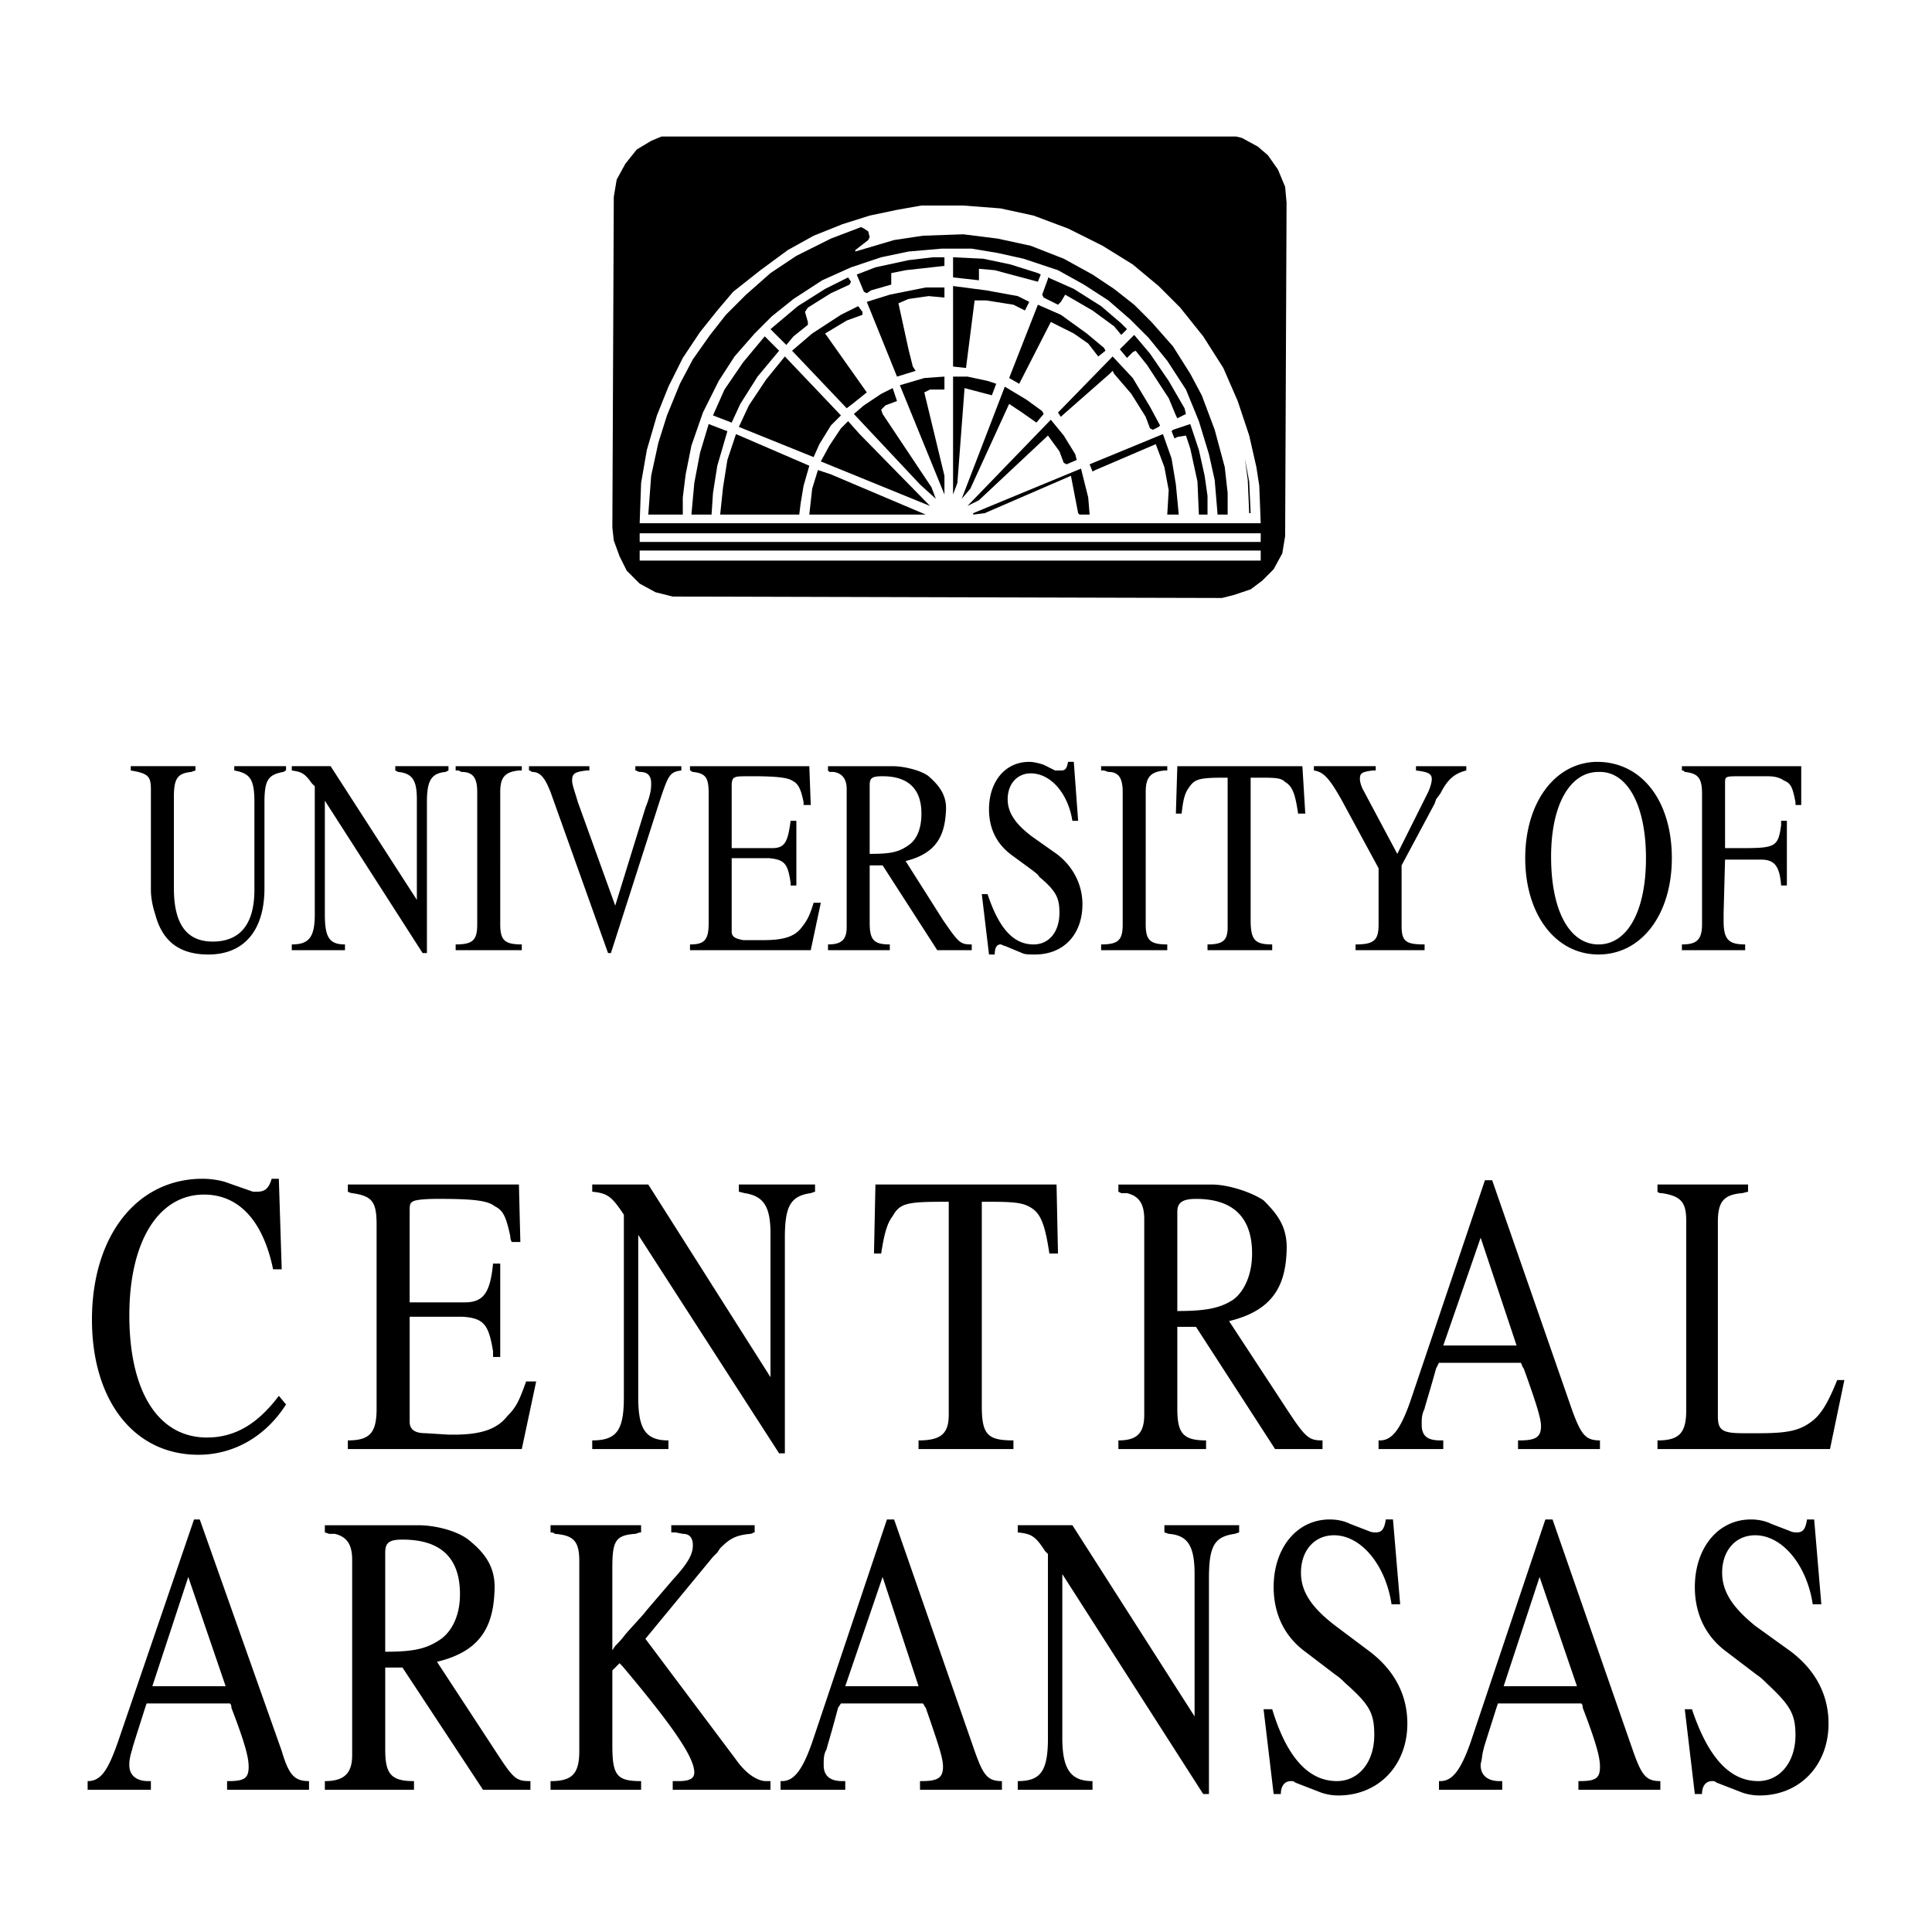
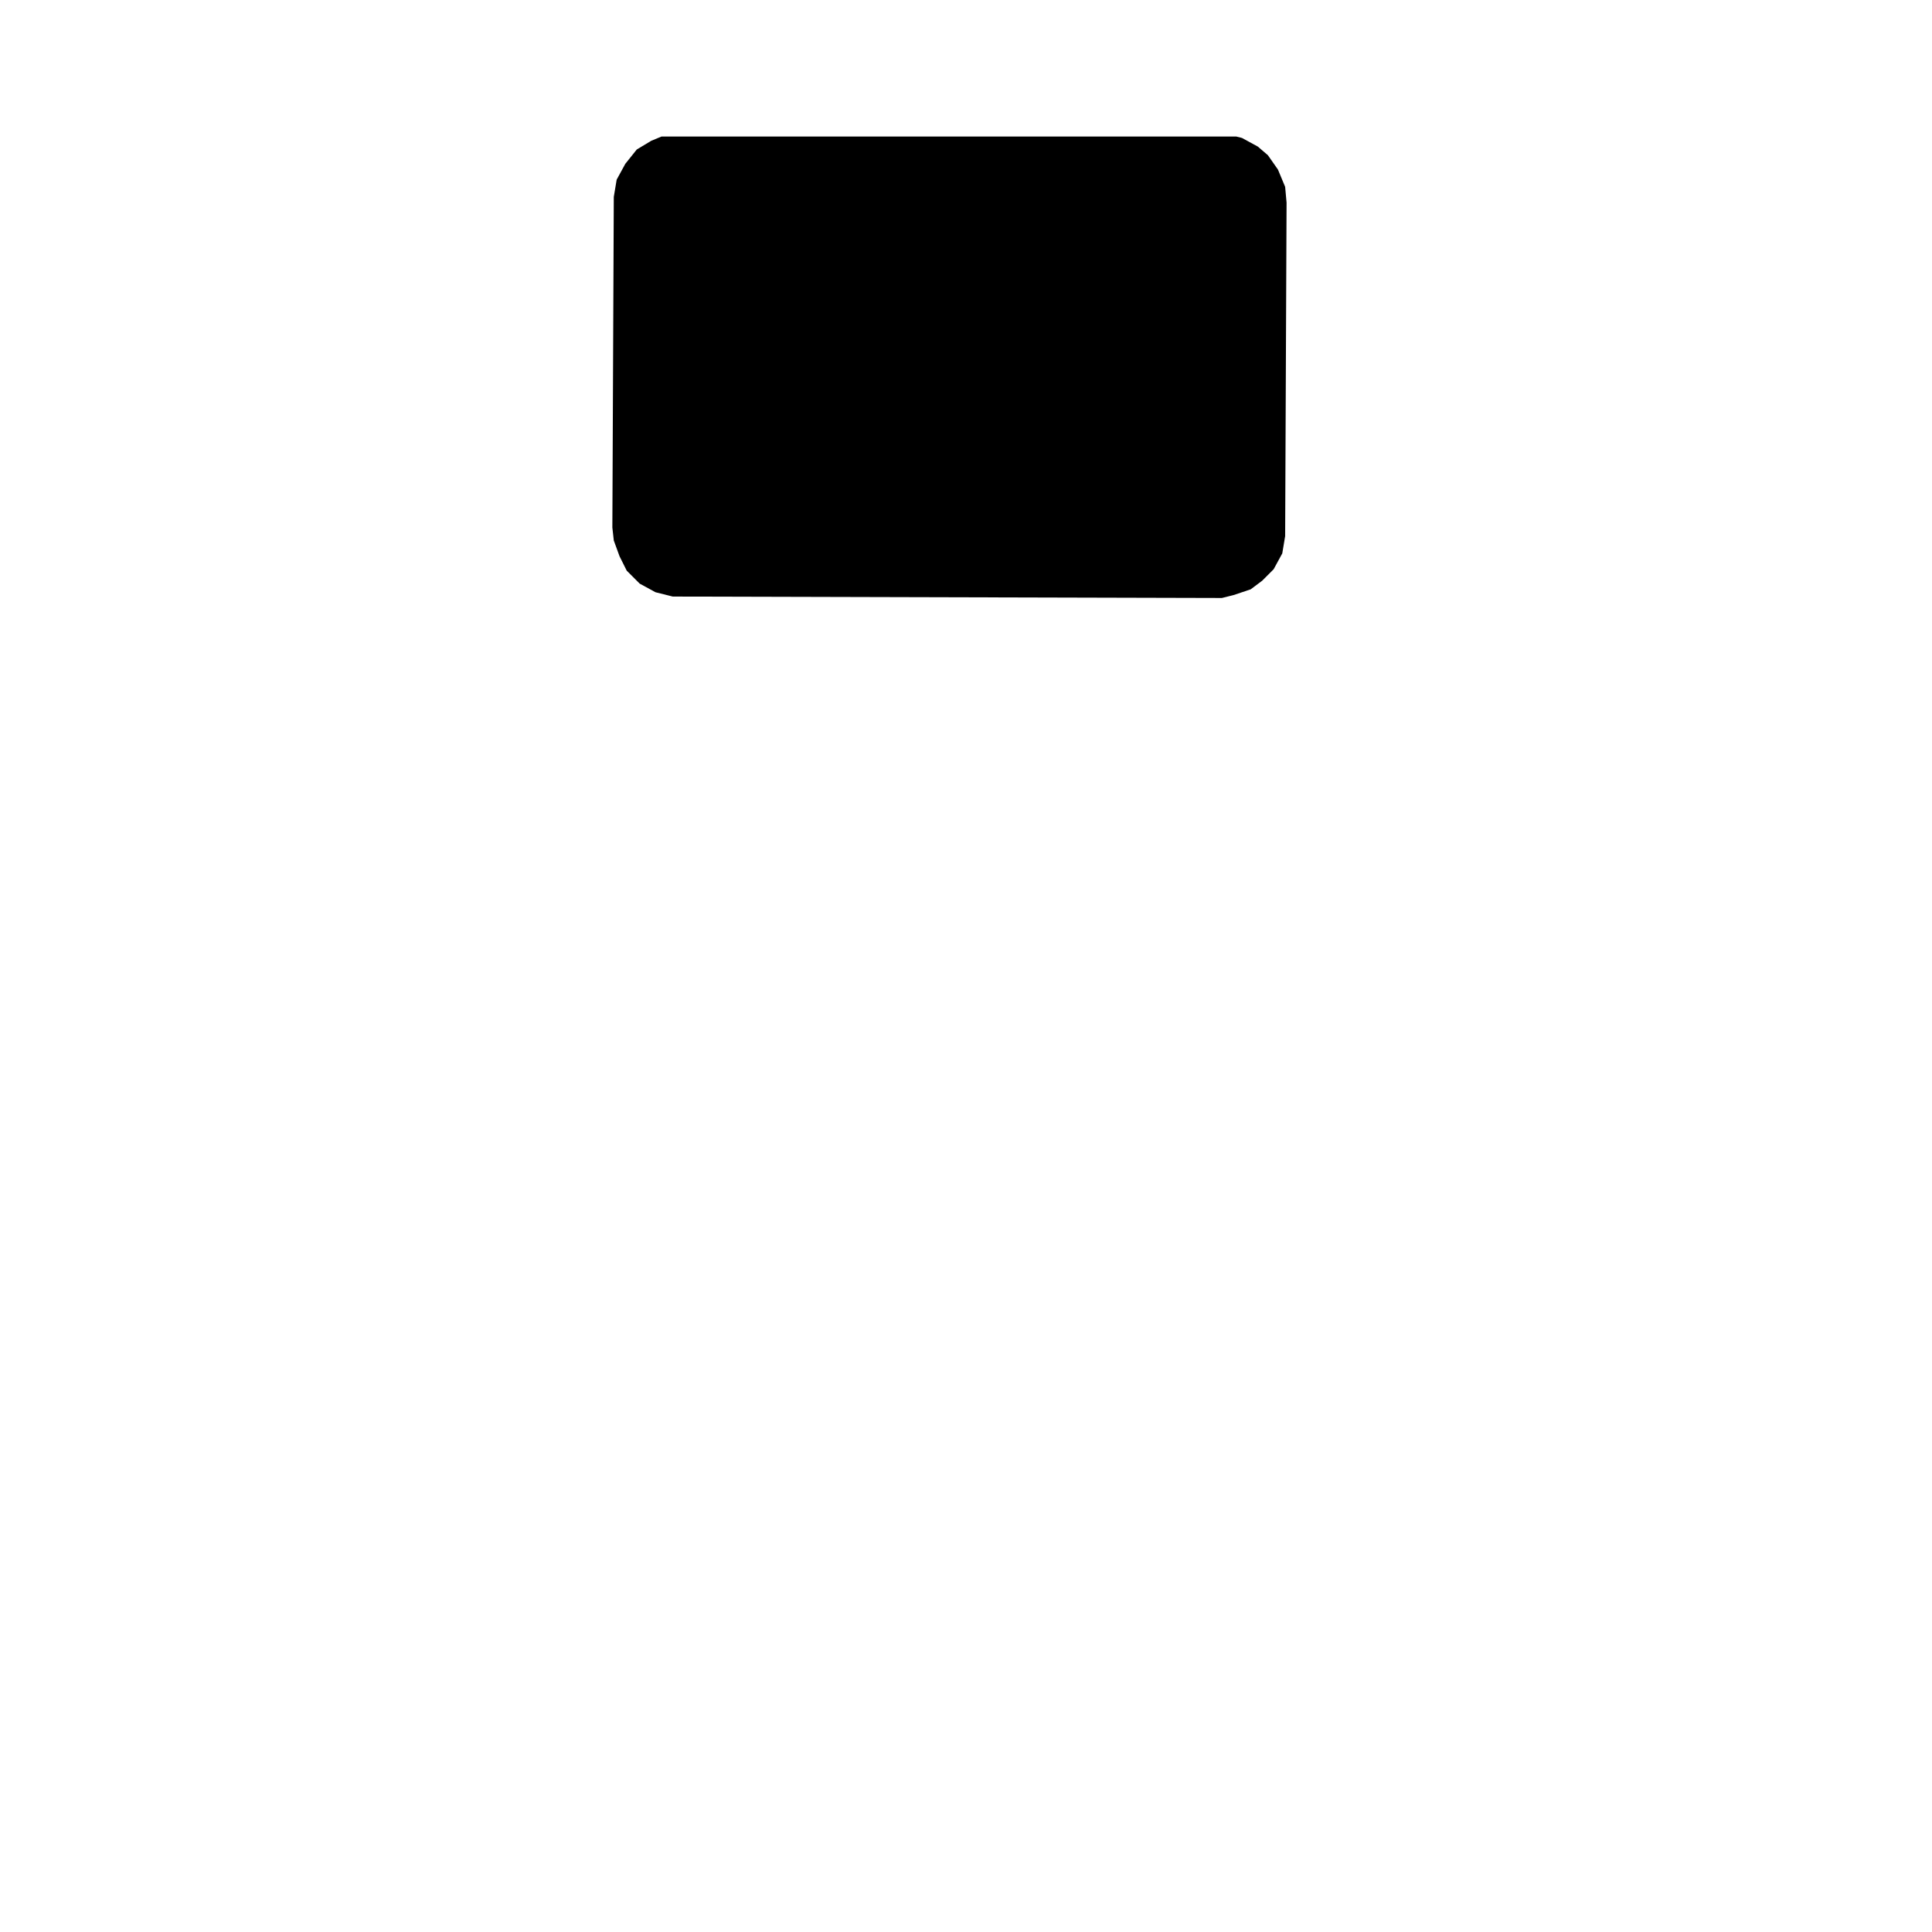
<svg xmlns="http://www.w3.org/2000/svg" width="2500" height="2500" viewBox="0 0 192.756 192.756">
  <g fill-rule="evenodd" clip-rule="evenodd">
    <path fill="#fff" d="M0 0h192.756v192.756H0V0z" />
    <path d="M121.908 59.661l-54.789-.143-1.721-.431-1.578-.86-1.291-1.291-.717-1.435-.574-1.577-.143-1.291.143-32.988.287-1.722.861-1.577 1.147-1.434 1.434-.861 1.033-.43h57.342l.574.143 1.578.861 1.004.86 1.004 1.434.717 1.722.142 1.577-.142 33.276-.287 1.72-.86 1.578-1.148 1.148-1.147.86-1.72.574-1.149.287z" />
-     <path fill="#fff" d="M63.82 54.928h61.961v1.004H63.82v-1.004zM63.82 53.207h61.961v.86H63.82v-.86zM125.781 52.203H63.82l.143-4.016.574-3.299 1.004-3.442 1.148-2.869 1.434-2.869 1.721-2.581 1.721-2.151 1.578-1.865 2.725-2.152 2.725-2.007 2.582-1.434 2.868-1.148 2.725-.861 2.726-.573 2.438-.431h4.159l3.729.287 3.299.717 3.443 1.291 3.442 1.721 3.012 1.865 2.582 2.152 2.15 2.151 2.295 2.868 2.008 3.156 1.435 3.298 1.147 3.443.717 3.155.287 1.865.144 3.729z" />
    <path d="M124.203 45.749l.43 2.294.144 3.156h-.144l-.143-3.299-.287-2.151zM85.334 25.095h-.144.144l3.873-1.147 2.868-.43 4.016-.143 3.442.429 3.299.717 3.299 1.291L109 27.39l2.15 1.434 2.008 1.578 1.723 1.721 2.15 2.438 1.721 2.726 1.148 2.151 1.291 3.442 1.004 3.729.287 2.582v2.151h-1.003l-.288-3.442-.574-2.582-1.004-3.299-1.291-3.155-1.865-2.868-1.863-2.295-1.865-1.865-2.151-1.865-2.439-1.577-2.582-1.435-3.442-1.147-2.582-.574-2.581-.43H93.94l-3.299.287-2.725.573-3.012 1.005-2.868 1.29-2.869 1.865-2.152 1.721-1.721 1.722-2.008 2.294-1.578 2.438-1.577 3.156-1.148 3.299-.573 2.868-.287 2.295v1.721H64.68l.287-3.872.718-3.299.86-2.725 1.291-3.155 1.291-2.439 1.721-2.438 1.578-2.008 2.008-2.008 2.438-2.151 2.582-1.722 3.442-1.721 3.012-1.147.287.143.43.287.143.574-.143.287-1.291 1.004v.143z" />
-     <path d="M120.475 51.342h-.862l-.142-3.299-.719-3.298-.43-1.291-.861.143-.285.144-.287-.718.142-.143 1.721-.574.861 2.582.575 2.582.287 2.008v1.864zM117.605 51.342h-1.148l.145-2.438-.43-2.295-.861-2.295-6.024 2.582-.287.144-.287-.718 7.314-3.012.862 2.439.429 2.582.287 3.011zM108.713 51.342h-1.004l-.143-.143-.718-3.729-8.606 3.729-1.146.143v-.143l10.756-4.447.718 2.869.143 1.721zM92.362 51.342H80.745l.286-2.581.574-1.865 1.291.43 9.466 4.016zM79.741 51.342h-7.889l.287-2.725.431-2.725.86-2.582 7.315 3.156-.574 2.008-.287 1.721-.143 1.147zM70.992 51.342h-2.009l.287-3.155.574-3.012.861-2.869 1.865.717-1.005 3.443-.43 2.725-.143 2.151zM96.521 50.481zM92.792 50.481zM96.521 50.481l8.319-8.605 1.291 1.578 1.148 1.864.143.574-1.004.43-.287-.144-.43-1.147-1.148-1.577-6.883 6.454-1.149.573zM92.792 50.481l-10.9-4.445.86-1.578 1.148-1.721.717-.718 1.148 1.291 7.027 7.171zM95.948 49.765h-.144.144zM93.366 49.765zM95.948 49.765l4.302-11.188 2.152 1.291 1.578 1.148.143.286-.717.861-1.433-1.004-1.291-.861-3.874 8.463-.86 1.004zM93.366 49.765l-1.577-1.434-6.599-7.029 1.005-.86 1.721-1.148 1.147-.573.431 1.29-1.148.431-.43.43.143.43 4.877 7.315.43 1.148zM95.087 49.334V37.573h1.434l2.008.43.862.288-.432 1.147-2.724-.717-.718 9.466-.43 1.147zM94.227 49.334l-4.447-10.9 2.439-.718 2.008-.143v1.291h-1.435l-.573.287 2.008 8.319v1.864zM124.203 45.749l-.144-.431.144.431zM81.175 45.605l-7.459-3.012 1.004-2.151 1.722-2.582 1.864-2.295 5.594 5.881-1.004 1.004-1.147 1.864-.574 1.291zM124.059 45.318l-.143-.573.143.573zM123.916 44.745v-.287.287zM123.916 44.458l-.287-.717.287.717zM123.629 43.741v-.287.287zM123.629 43.454l-.143-.287.143.287zM123.486 43.167v-.144.144zM123.486 42.88v-.143.143zM115.023 42.88l-.287-.143-.429-1.148-1.436-2.295-1.721-2.007-.142-.287-.287.287-4.733 4.159-.144.143-.287-.43 5.451-5.594 2.008 2.151 1.72 2.869 1.004 1.865-.142.143-.575.287zM123.342 42.45v.143-.143zM123.342 42.45l-.143-.287.143.287zM123.199 42.163zM73 42.163l-1.865-.717 1.148-2.582 1.864-2.725 2.151-2.582 1.434 1.435-2.151 2.581-1.721 2.725-.86 1.865zM123.199 42.019v-.143.143zM123.057 41.589v.144-.144zM117.461 41.733l-.143-.287-.716-1.721-2.153-3.299-1.146-1.434-.287.143-.575.573-.716-.86 1.433-1.434 1.578 1.864 1.866 2.725 1.578 2.726.142.573-.861.431zM123.057 41.589zM122.912 41.446v-.144.144zM122.912 41.159zM122.77 40.872zM122.77 40.872v-.143.143zM84.474 40.729l-5.451-5.737 2.008-1.721 2.869-1.865 1.721-.861.43.574v.287l-1.577.574-2.152 1.291 4.159 5.88-1.434 1.147-.573.431zM122.625 40.585zM122.625 40.442v-.144.144zM122.482 40.155zM122.482 40.011zM122.338 39.868v-.143.143zM122.338 39.581zM122.195 39.438zM122.195 39.438v-.144.144zM122.195 39.294l-.144-.143.144.143zM122.051 39.151v-.144.144zM122.051 39.007l-.143-.143.143.143zM121.908 38.864v-.143.143zM121.908 38.721l-.144-.144.144.144zM121.764 38.577v-.143.143zM121.764 38.291h-.143.143zM101.686 38.291l-1.004-.575 2.867-7.314 2.295 1.004 2.582 1.865 1.72 1.434.145.287-.719.573-1.002-1.291-1.435-1.003-2.295-1.148-3.154 6.168zM121.621 38.147zM121.621 38.003h-.142.142zM121.479 37.86zM121.479 37.716h-.145.145zM121.334 37.573zM89.494 37.573l-3.013-7.458 2.295-.717 3.586-.717h1.865v1.004l-1.578-.143-2.008.286-1.004.43 1.004 4.59.43 1.721.287.431-1.864.573zM121.334 37.429h-.143.143zM121.191 37.287zM121.191 37.143h-.144.144zM121.047 37zM120.904 36.713l-.142-.144.142.144zM96.378 36.713l-1.291-.144v-8.031l3.3.429 3.154.575 1.148.573-.431.861-1.147-.574-2.724-.431h-1.149l-.86 6.742zM120.617 36.282zM78.45 34.418l-1.578-1.578 2.725-2.295 2.725-1.721 2.295-1.147.287.43-.144.287-1.864.86-2.295 1.435-.287.43.287 1.004v.287l-1.434 1.147-.717.861zM111.869 33.414l-.719-.861-2.15-1.577-2.725-1.578-.431.717-.287.287-1.434-.717-.143-.287.573-1.578v-.143l2.582 1.147 2.724 1.721 2.01 1.721.572.574-.572.574zM86.481 29.254l-.286-.143-.717-1.721 1.864-.717 3.299-.717 2.439-.288h1.147v.861l-3.873.43-1.434.288v1.147l-2.008.573-.431.287zM103.549 28.107l-4.303-1.148-1.576-.143v1.147l-2.583-.286v-2.009l3.013.144 2.724.574 2.725.861.287.143-.287.717z" />
    <path fill="#fff" d="M85.19 25.095zM85.19 25.095h.144-.144z" />
-     <path d="M13.047 76.442v.43c1.721.287 2.008.574 2.008 1.865V88.776c0 .718.144 1.578.43 2.439.717 2.725 2.438 4.016 5.307 4.016 3.586 0 5.593-2.438 5.593-6.598v-8.605c0-2.295.431-2.726 1.865-3.013.144 0 .144-.143.288-.143v-.43h-5.164v.43c1.578.287 2.008.861 2.008 3.156v8.748c0 3.443-1.435 5.164-4.159 5.164-2.582 0-3.873-1.721-3.873-5.307v-9.18c0-1.864.43-2.295 1.721-2.438l.43-.143v-.43h-6.454zM29.111 76.442v.43c1.004.143 1.291.287 2.008 1.291l.287.287v12.765c0 2.294-.574 3.012-2.295 3.012v.573h5.307v-.574c-1.578 0-2.008-.717-2.008-3.012v-11.33l9.753 15.203h.431v-15.06c0-2.152.43-2.869 1.864-3.013l.287-.143v-.43h-5.307v.43l.287.143c1.435.144 1.865.861 1.865 2.726v10.04l-8.605-13.339h-3.874v.001zM45.461 76.442v.43h.287l.288.143c1.147 0 1.577.574 1.577 2.008v13.195c0 1.578-.43 2.008-2.151 2.008v.574h6.598v-.574c-1.722 0-2.151-.43-2.151-2.008V79.023c0-1.434.43-2.008 1.865-2.151h.287v-.43h-6.6zM52.776 76.442v.43c.144 0 .287.143.287.143.86 0 1.291.574 1.865 2.008l5.737 16.064h.287l4.876-15.203c.861-2.582 1.005-2.869 2.152-3.012v-.43h-4.59v.43c.143 0 .287.143.43.143.86 0 1.147.431 1.147 1.148 0 .43 0 1.004-.573 2.438l-3.012 9.753-3.729-10.326c-.287-1.004-.573-1.722-.573-2.152 0-.717.287-.861 1.435-1.004h.287v-.43h-6.026zM68.84 76.442v.43c.143 0 .143.143.287.143 1.292.144 1.578.574 1.578 2.152v12.909c0 1.721-.43 2.151-1.864 2.151v.573h12.047l1.004-4.733h-.717c-.43 1.434-.717 1.865-1.291 2.582-.718.86-1.865 1.148-3.729 1.148h-2.008c-.717-.144-1.147-.288-1.147-.861v-7.315h3.729c1.578.144 1.865.574 2.151 2.439v.287h.574v-6.454h-.574c-.287 2.151-.574 2.725-1.865 2.725H73v-6.311c0-.43.143-.717.287-.717.144-.144.574-.144 1.865-.144 2.294 0 3.442.144 3.872.43.574.287.861.717 1.148 2.152v.286h.717l-.143-3.872H68.84zM82.609 76.442v.43l.143.143h.431c.86.144 1.291.718 1.291 1.722v13.769c0 1.292-.574 1.721-1.864 1.721v.573h6.167v-.574c-1.577 0-2.008-.43-2.008-2.151v-5.737h1.291l5.45 8.462h3.442v-.574c-1.147 0-1.291-.143-2.869-2.438l-3.729-5.88c2.869-.717 3.873-2.295 4.016-4.876.144-1.578-.574-2.582-1.721-3.586-.717-.574-2.438-1.004-3.586-1.004h-6.454zm4.159 8.749v-6.885c0-.717.287-.86 1.291-.86 2.582 0 3.873 1.291 3.873 3.729 0 1.434-.431 2.581-1.291 3.155-1.004.717-1.865.861-3.873.861zM106.562 76.011c-.145.717-.287.861-.719.861h-.572l-1.148-.573c-.43-.145-1.004-.288-1.434-.288-2.439 0-4.016 2.008-4.016 4.733 0 1.865.717 3.442 2.293 4.59l2.152 1.578c.143.144.43.287.574.573 1.721 1.435 2.008 2.152 2.008 3.586 0 1.864-1.004 3.155-2.582 3.155-2.008 0-3.443-1.578-4.59-5.02h-.574l.719 6.024h.572c0-.574.145-1.004.574-1.004.143 0 .287.144.43.144l1.723.717c.285.144.717.144 1.289.144 2.869 0 4.734-2.008 4.734-5.021 0-1.864-.861-3.729-2.582-5.02l-2.438-1.721c-1.723-1.291-2.439-2.438-2.439-3.729 0-1.578 1.004-2.582 2.295-2.582 2.008 0 3.73 2.008 4.16 4.733h.574l-.432-5.881h-.571v.001zM109.859 76.442v.43h.287l.432.143c1.004 0 1.434.574 1.434 2.008v13.195c0 1.578-.43 2.008-2.152 2.008v.574h6.598v-.574c-1.721 0-2.15-.43-2.15-2.008V79.023c0-1.434.43-2.008 1.865-2.151h.285v-.43h-6.599zM117.461 76.442l-.143 4.733h.574c.143-1.291.287-2.008.717-2.582.574-.86 1.004-1.004 3.586-1.004h.287v14.916c0 1.292-.432 1.721-2.008 1.721v.574h6.453v-.574c-1.721 0-2.15-.43-2.15-2.438V77.589h.717c1.721 0 2.295 0 2.725.43.717.43 1.004 1.147 1.291 3.156h.717l-.287-4.733h-12.479zM131.088 76.442v.43c1.004.143 1.578.861 2.725 2.869l3.729 6.885v5.593c0 1.578-.43 2.008-2.295 2.008v.573h6.885v-.574c-1.863 0-2.295-.287-2.295-1.864v-6.024l3.299-6.167.145-.43.43-.574c.717-1.434 1.434-2.008 2.582-2.295v-.43h-5.02v.43c1.146.143 1.576.287 1.576.861 0 .287-.143.86-.43 1.434l-3.012 6.024-3.441-6.454c-.145-.287-.287-.717-.287-1.004 0-.574.143-.718 1.291-.861h.287v-.43h-6.169zM159.199 76.011c-4.16.144-7.027 4.16-7.027 9.609 0 5.594 3.012 9.61 7.314 9.61s7.314-4.016 7.314-9.61c0-5.736-3.012-9.609-7.459-9.609h-.142zm.287 1.004h.143c2.725 0 4.59 3.299 4.59 8.605 0 5.308-1.865 8.606-4.732 8.606-2.869 0-4.734-3.298-4.734-8.749-.001-5.163 1.864-8.462 4.733-8.462zM167.805 76.442v.43c.143 0 .143 0 .287.143 1.291.144 1.721.574 1.721 2.152v13.052c0 1.578-.574 2.008-2.008 2.008v.573h6.311v-.574c-1.578 0-2.15-.43-2.15-2.294v-.861l.143-5.307H175.695c1.291 0 1.863.574 2.008 2.582h.574v-6.454h-.574v.431c-.287 2.151-.574 2.294-3.873 2.294h-1.721v-6.454c0-.717 0-.717 1.578-.717h2.582c.859 0 1.289.144 1.721.43.717.287.859.717 1.146 2.152v.286h.574v-3.872h-11.905zM27.103 117.605c-.287 1.004-.718 1.291-1.435 1.291h-.431l-2.868-1.004a8.609 8.609 0 0 0-2.151-.287c-6.598 0-11.043 5.736-11.043 14.057 0 8.031 4.159 13.48 10.614 13.48 3.585 0 6.74-1.863 8.749-5.02l-.718-.859c-2.151 2.867-4.446 4.158-7.171 4.158-4.876 0-7.745-4.59-7.745-12.191 0-7.314 2.869-12.047 7.458-12.047 3.442 0 5.881 2.582 6.885 7.457h.86l-.287-9.035h-.717zM34.705 118.18v.717c.287.143.43.143.43.143 2.008.287 2.438.861 2.438 3.156v18.357c0 2.439-.717 3.156-2.868 3.156v.861h17.354l1.435-6.74H52.49c-.717 2.006-1.005 2.58-1.865 3.441-1.004 1.291-2.582 1.863-5.307 1.863h-.573l-2.295-.143c-1.147 0-1.578-.43-1.578-1.146v-10.471h5.307c2.152.143 2.582.859 3.012 3.441v.574h.717v-9.322h-.718c-.287 3.012-1.004 3.871-2.868 3.871h-5.451v-9.035c0-.574 0-.861.287-1.004.144-.145.86-.287 2.582-.287 3.299 0 4.876.143 5.594.717.861.432 1.147 1.004 1.578 3.012 0 .145 0 .287.144.574h.86l-.143-5.736H34.705v.001zM59.087 118.18v.717c1.434.143 1.865.43 2.869 1.865l.287.43v18.215c0 3.299-.718 4.303-3.156 4.303v.861h7.602v-.861c-2.295 0-3.012-1.146-3.012-4.303V123.2L77.732 145h.574v-21.514c0-3.156.574-4.16 2.582-4.447l.43-.143v-.717h-7.602v.717l.574.143c1.865.287 2.582 1.291 2.582 4.018v14.342L64.68 118.18h-5.593zM87.342 118.18l-.144 6.885h.717c.287-1.865.574-3.012 1.147-3.73.717-1.291 1.435-1.434 5.164-1.434h.43v21.227c0 1.865-.717 2.582-3.012 2.582v.861h9.466v-.861c-2.582 0-3.156-.574-3.156-3.441V119.9h.861c2.582 0 3.299.143 4.016.574 1.004.572 1.434 1.721 1.865 4.59h.859l-.143-6.885h-18.07v.001zM111.582 118.18v.717l.287.143h.572c1.148.287 1.721 1.004 1.721 2.582v19.506c0 1.865-.717 2.582-2.58 2.582v.861h8.748v-.861c-2.295 0-2.869-.717-2.869-3.156v-8.174h1.865l7.889 12.191h4.732v-.861c-1.434 0-1.721-.287-3.871-3.586l-5.451-8.318c4.16-1.004 5.594-3.299 5.736-6.885.145-2.438-.859-3.729-2.295-5.164-1.289-.859-3.584-1.576-5.162-1.576h-9.322v-.001zm5.879 12.621v-9.896c0-.861.432-1.291 1.865-1.291 3.73 0 5.594 1.865 5.594 5.451 0 2.008-.717 3.729-1.863 4.588-1.293.861-2.727 1.148-5.596 1.148zM148.154 117.748l-7.457 22.088c-1.004 2.869-1.865 3.873-3.012 3.873h-.145v.861h6.455v-.861h-.287c-1.291 0-1.865-.43-1.865-1.578 0-.574 0-1.004.287-1.578 0-.143.432-1.434 1.148-4.016l.287-.572h8.174c.145.287.145.43.287.572 1.291 3.586 1.721 5.02 1.721 5.738 0 1.146-.572 1.434-2.15 1.434h-.143v.861h8.174v-.861c-1.434 0-1.863-.574-2.725-2.869l-8.031-23.092h-.718zm-.429 5.738l3.586 10.756h-7.314l3.728-10.756zM165.367 118.18v.717c.143.143.285.143.43.143 1.865.287 2.438.861 2.438 2.727v18.932c0 2.295-.717 3.012-2.867 3.012v.861h17.211l1.434-6.885h-.717c-.861 2.15-1.578 3.441-2.582 4.16-1.146.859-2.295 1.146-5.164 1.146H173.974c-2.152 0-2.582-.287-2.582-1.721v-19.363c0-2.008.574-2.725 2.438-2.869l.574-.143v-.717h-9.037zM19.357 151.598l-7.602 22.23c-1.004 2.869-1.721 3.873-3.012 3.873v.861h6.311v-.861h-.287c-1.147 0-1.864-.574-1.864-1.578v-.143c0-.43.144-1.004.286-1.434 0-.145.431-1.436 1.292-4.16l.143-.43h8.319c.144.143.144.285.144.43 1.434 3.729 1.721 5.02 1.721 5.881 0 1.146-.43 1.434-2.008 1.434h-.144v.861h8.175v-.861c-1.434 0-2.008-.574-2.725-3.012l-8.175-23.092h-.574v.001zm-.573 5.736l3.729 10.9h-7.314l3.585-10.9zM32.41 152.172v.717l.43.143h.574c1.147.287 1.721 1.004 1.721 2.582v19.506c0 1.865-.861 2.582-2.725 2.582v.861h8.893v-.861c-2.295 0-2.869-.717-2.869-3.154v-8.176h1.722l8.032 12.191h4.733v-.861c-1.577 0-1.721-.287-3.872-3.586l-5.45-8.318c4.159-1.004 5.593-3.299 5.737-7.027.144-2.295-.861-3.73-2.438-5.02-1.148-1.006-3.442-1.578-5.164-1.578H32.41v-.001zm6.023 12.621v-9.896c0-1.004.431-1.291 1.722-1.291 3.873 0 5.737 1.865 5.737 5.451 0 2.008-.717 3.584-1.864 4.445-1.435 1.004-2.726 1.291-5.595 1.291zM54.928 152.172v.717c.143 0 .287 0 .43.143 1.864.145 2.438.719 2.438 2.727v18.932c0 2.295-.717 3.012-2.869 3.012v.861h9.036v-.861c-2.438 0-2.869-.574-2.869-3.586v-7.457l.717-.719.287.287c5.307 6.311 7.171 9.18 7.171 10.613 0 .574-.43.861-1.578.861h-.574v.861h9.753v-.861h-.43c-.861 0-2.008-.717-3.012-2.15l-9.036-12.049 6.741-8.176.43-.43.287-.43c1.004-1.004 1.578-1.291 3.012-1.436.144 0 .287-.143.431-.143v-.717h-8.319v.717h.43l.717.143c.717 0 1.004.432 1.004 1.148 0 .859-.43 1.721-2.008 3.441l-2.582 3.012c-.43.574-1.147 1.291-2.151 2.439-.43.572-.717.859-1.004 1.146l-.287.432v-8.176c0-2.725.287-3.299 2.295-3.443.143 0 .287-.143.573-.143v-.717h-9.033v.002zM88.49 151.598l-7.458 22.23c-1.003 2.869-1.865 3.873-3.012 3.873h-.143v.861h6.455v-.861h-.287c-1.291 0-1.865-.574-1.865-1.578v-.143c0-.43 0-1.004.287-1.434 0-.145.431-1.436 1.147-4.16l.287-.43h8.175c.144.143.144.285.287.43 1.291 3.729 1.721 5.02 1.721 5.881 0 1.146-.574 1.434-2.151 1.434h-.144v.861h8.174v-.861c-1.434 0-1.863-.574-2.725-3.012l-8.032-23.092h-.716v.001zm-.431 5.736l3.586 10.9h-7.314l3.728-10.9zM101.541 152.172v.717c1.291.143 1.721.287 2.725 1.863l.287.287v18.359c0 3.299-.717 4.303-3.012 4.303v.861H109v-.861c-2.152 0-3.012-1.146-3.012-4.303v-16.35l14.055 21.943h.574v-21.514c0-3.299.574-4.16 2.582-4.447l.43-.143v-.717h-7.457v.717l.43.143c1.865.145 2.582 1.148 2.582 4.018v14.199l-12.191-19.076h-5.452v.001zM138.26 151.598c-.145 1.004-.432 1.291-1.004 1.291-.145 0-.432 0-.719-.145l-1.865-.717c-.572-.287-1.289-.43-2.006-.43-3.299 0-5.594 2.869-5.594 6.742 0 2.58 1.004 4.875 3.154 6.453l3.012 2.295c.432.287.717.574 1.004.859 2.439 2.152 2.869 3.014 2.869 5.164 0 2.727-1.578 4.59-3.729 4.59-2.869 0-5.021-2.438-6.455-7.172h-.861l1.006 8.463h.717c0-.861.43-1.291 1.004-1.291.143 0 .287 0 .43.145l2.582 1.002c.43.145 1.004.287 1.721.287 4.016 0 6.885-3.012 6.885-7.17 0-2.869-1.291-5.307-3.729-7.172l-3.443-2.582c-2.438-1.863-3.441-3.441-3.441-5.307 0-2.152 1.291-3.729 3.299-3.729 2.725 0 5.164 3.012 5.736 6.885h.861l-.717-8.463h-.717v.002zM154.18 151.598l-7.459 22.23c-1.004 2.869-1.863 3.873-3.012 3.873h-.143v.861h6.311v-.861h-.287c-1.148 0-1.865-.574-1.865-1.578v-.143c.145-.43.145-1.004.287-1.434 0-.145.43-1.436 1.291-4.16l.143-.43h8.32c.143.143.143.285.143.43 1.434 3.729 1.721 5.02 1.721 5.881 0 1.146-.43 1.434-2.008 1.434h-.143v.861h8.174v-.861c-1.434 0-1.863-.574-2.725-3.012l-8.031-23.092h-.717v.001zm-.575 5.736l3.729 10.9h-7.314l3.585-10.9zM180.283 151.598c-.145 1.004-.432 1.291-1.004 1.291-.145 0-.432 0-.717-.145l-1.865-.717c-.574-.287-1.291-.43-2.008-.43-3.299 0-5.594 2.869-5.594 6.742 0 2.58 1.004 4.875 3.156 6.453l3.012 2.295c.43.287.717.574 1.004.859 2.295 2.152 2.867 3.014 2.867 5.164 0 2.727-1.578 4.59-3.729 4.59-2.869 0-5.02-2.438-6.598-7.172h-.717l1.004 8.463h.717c0-.861.43-1.291 1.004-1.291.145 0 .287 0 .43.145l2.582 1.002a5.315 5.315 0 0 0 1.721.287c4.018 0 6.885-3.012 6.885-7.17 0-2.869-1.291-5.307-3.729-7.172l-3.586-2.582c-2.295-1.863-3.299-3.441-3.299-5.307 0-2.152 1.291-3.729 3.299-3.729 2.725 0 5.164 3.012 5.738 6.885h.859l-.715-8.461h-.717z" />
  </g>
</svg>